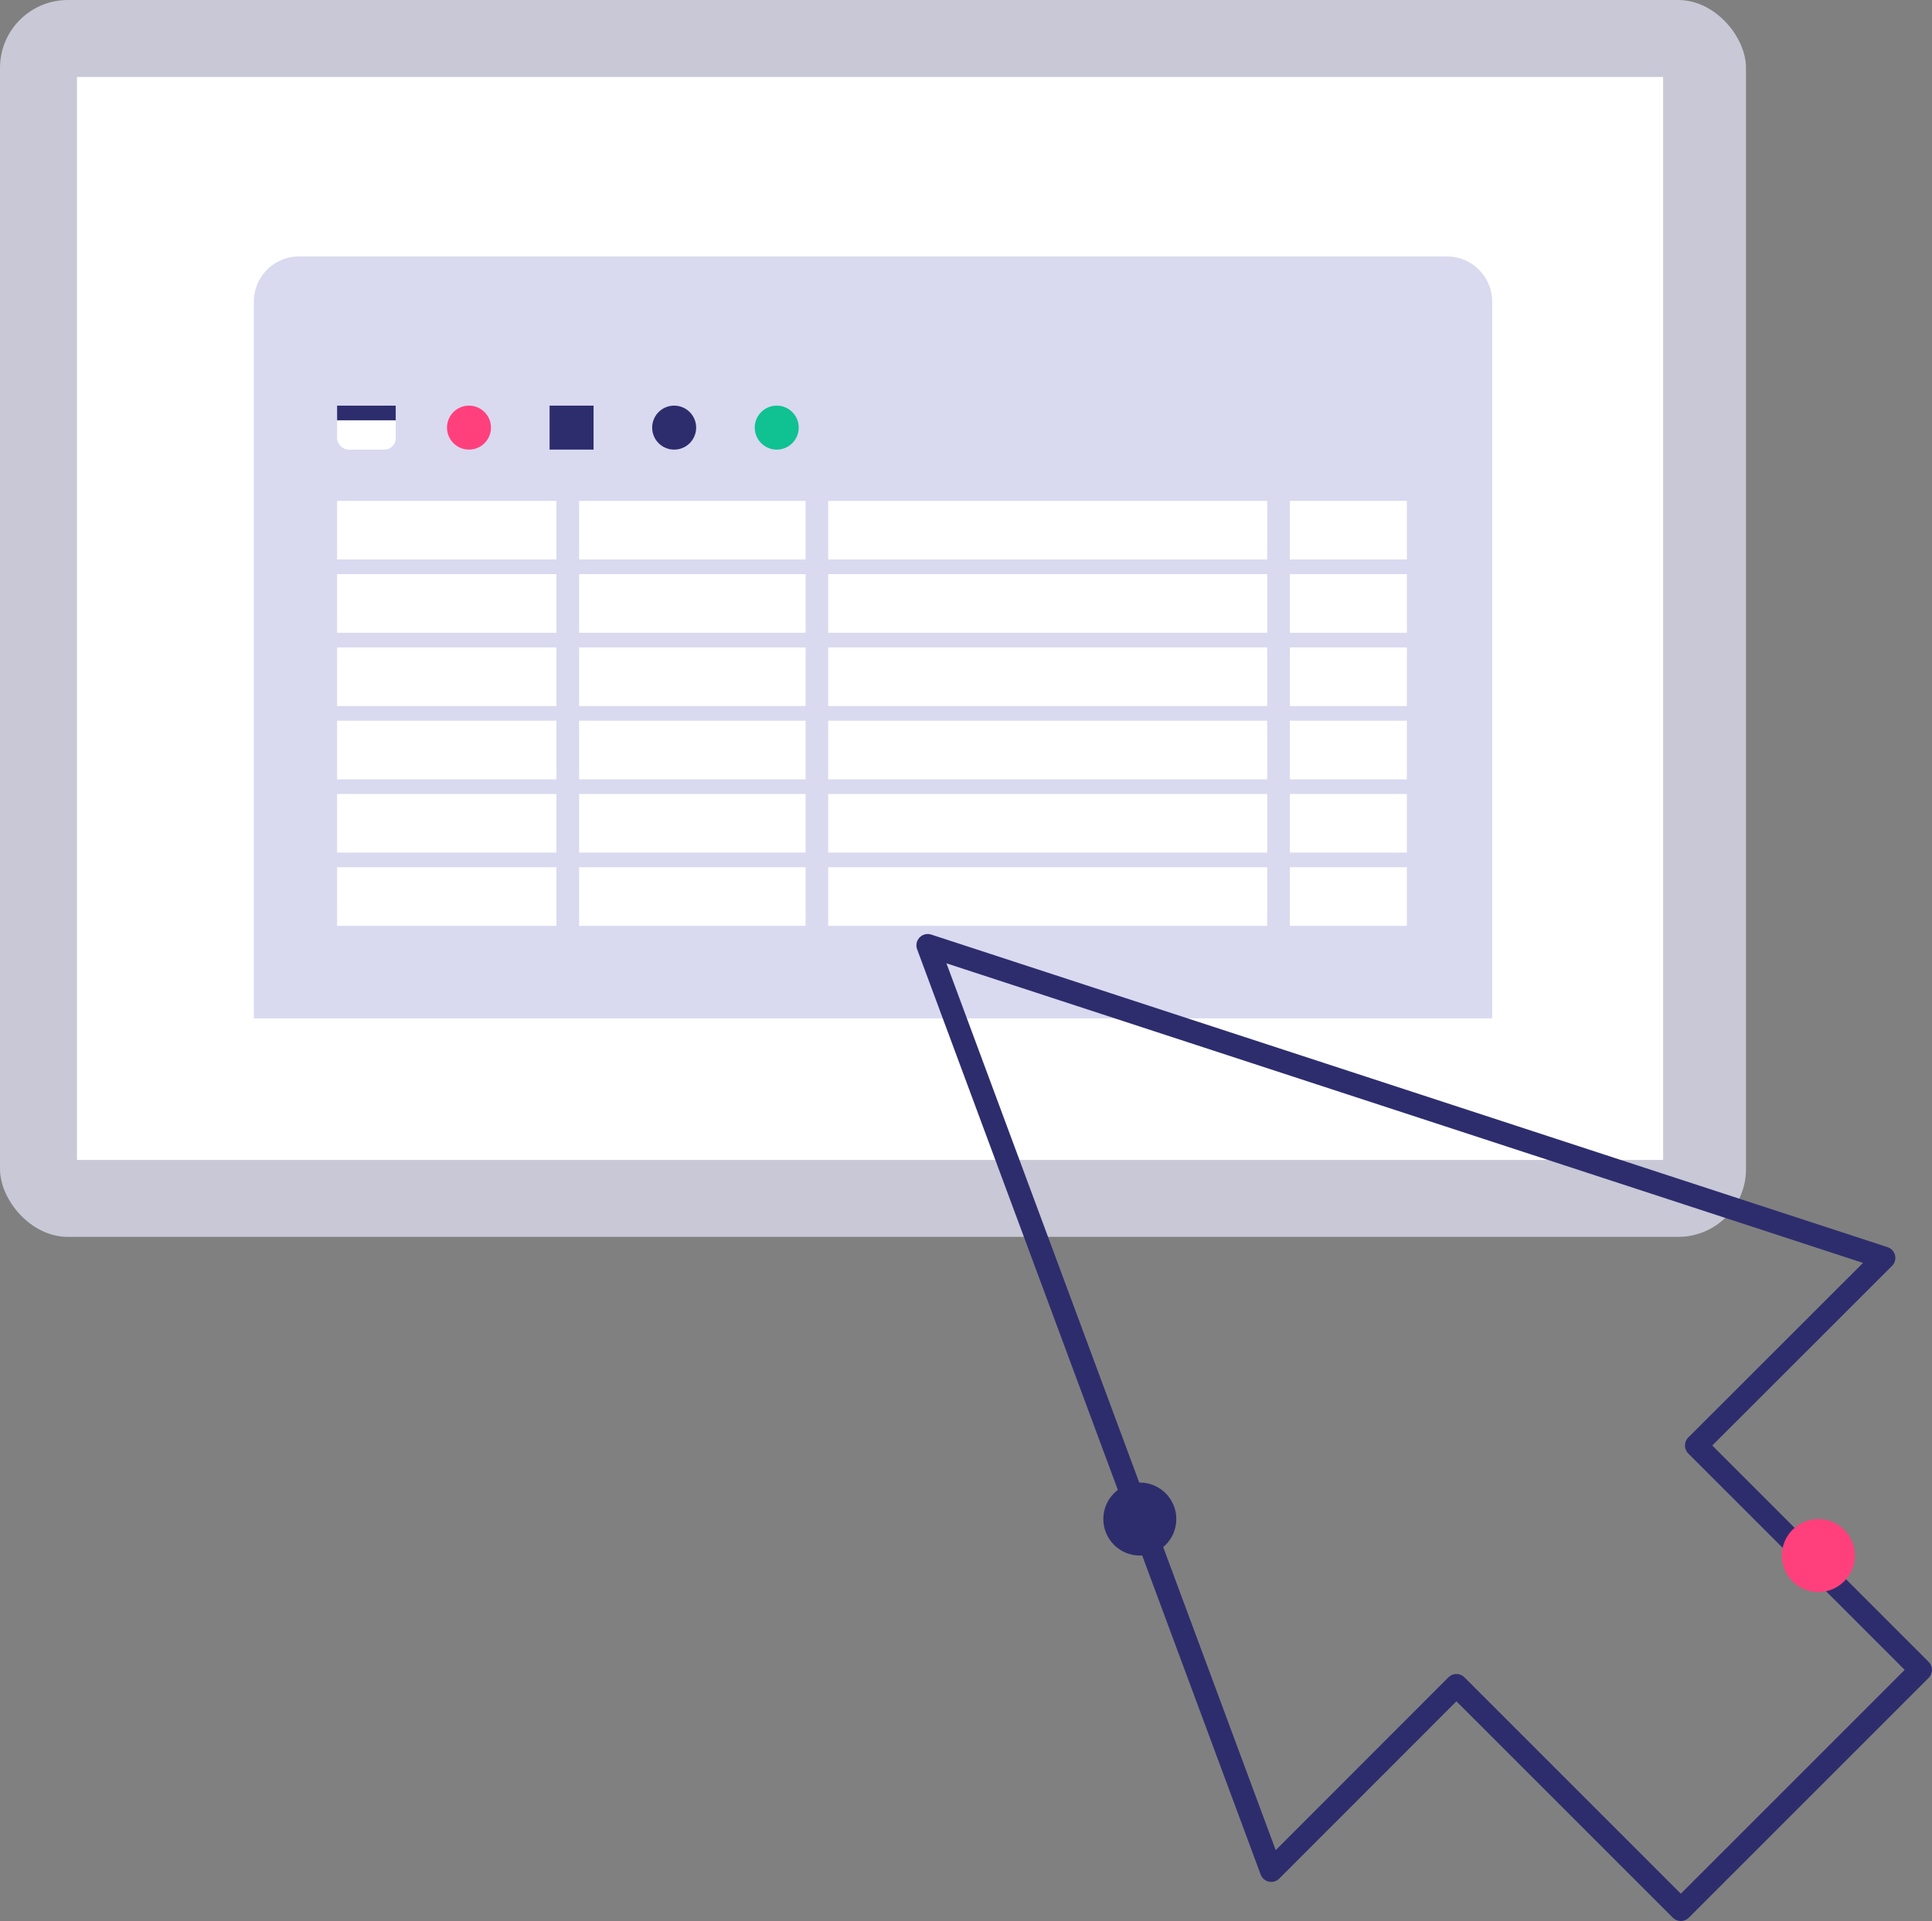
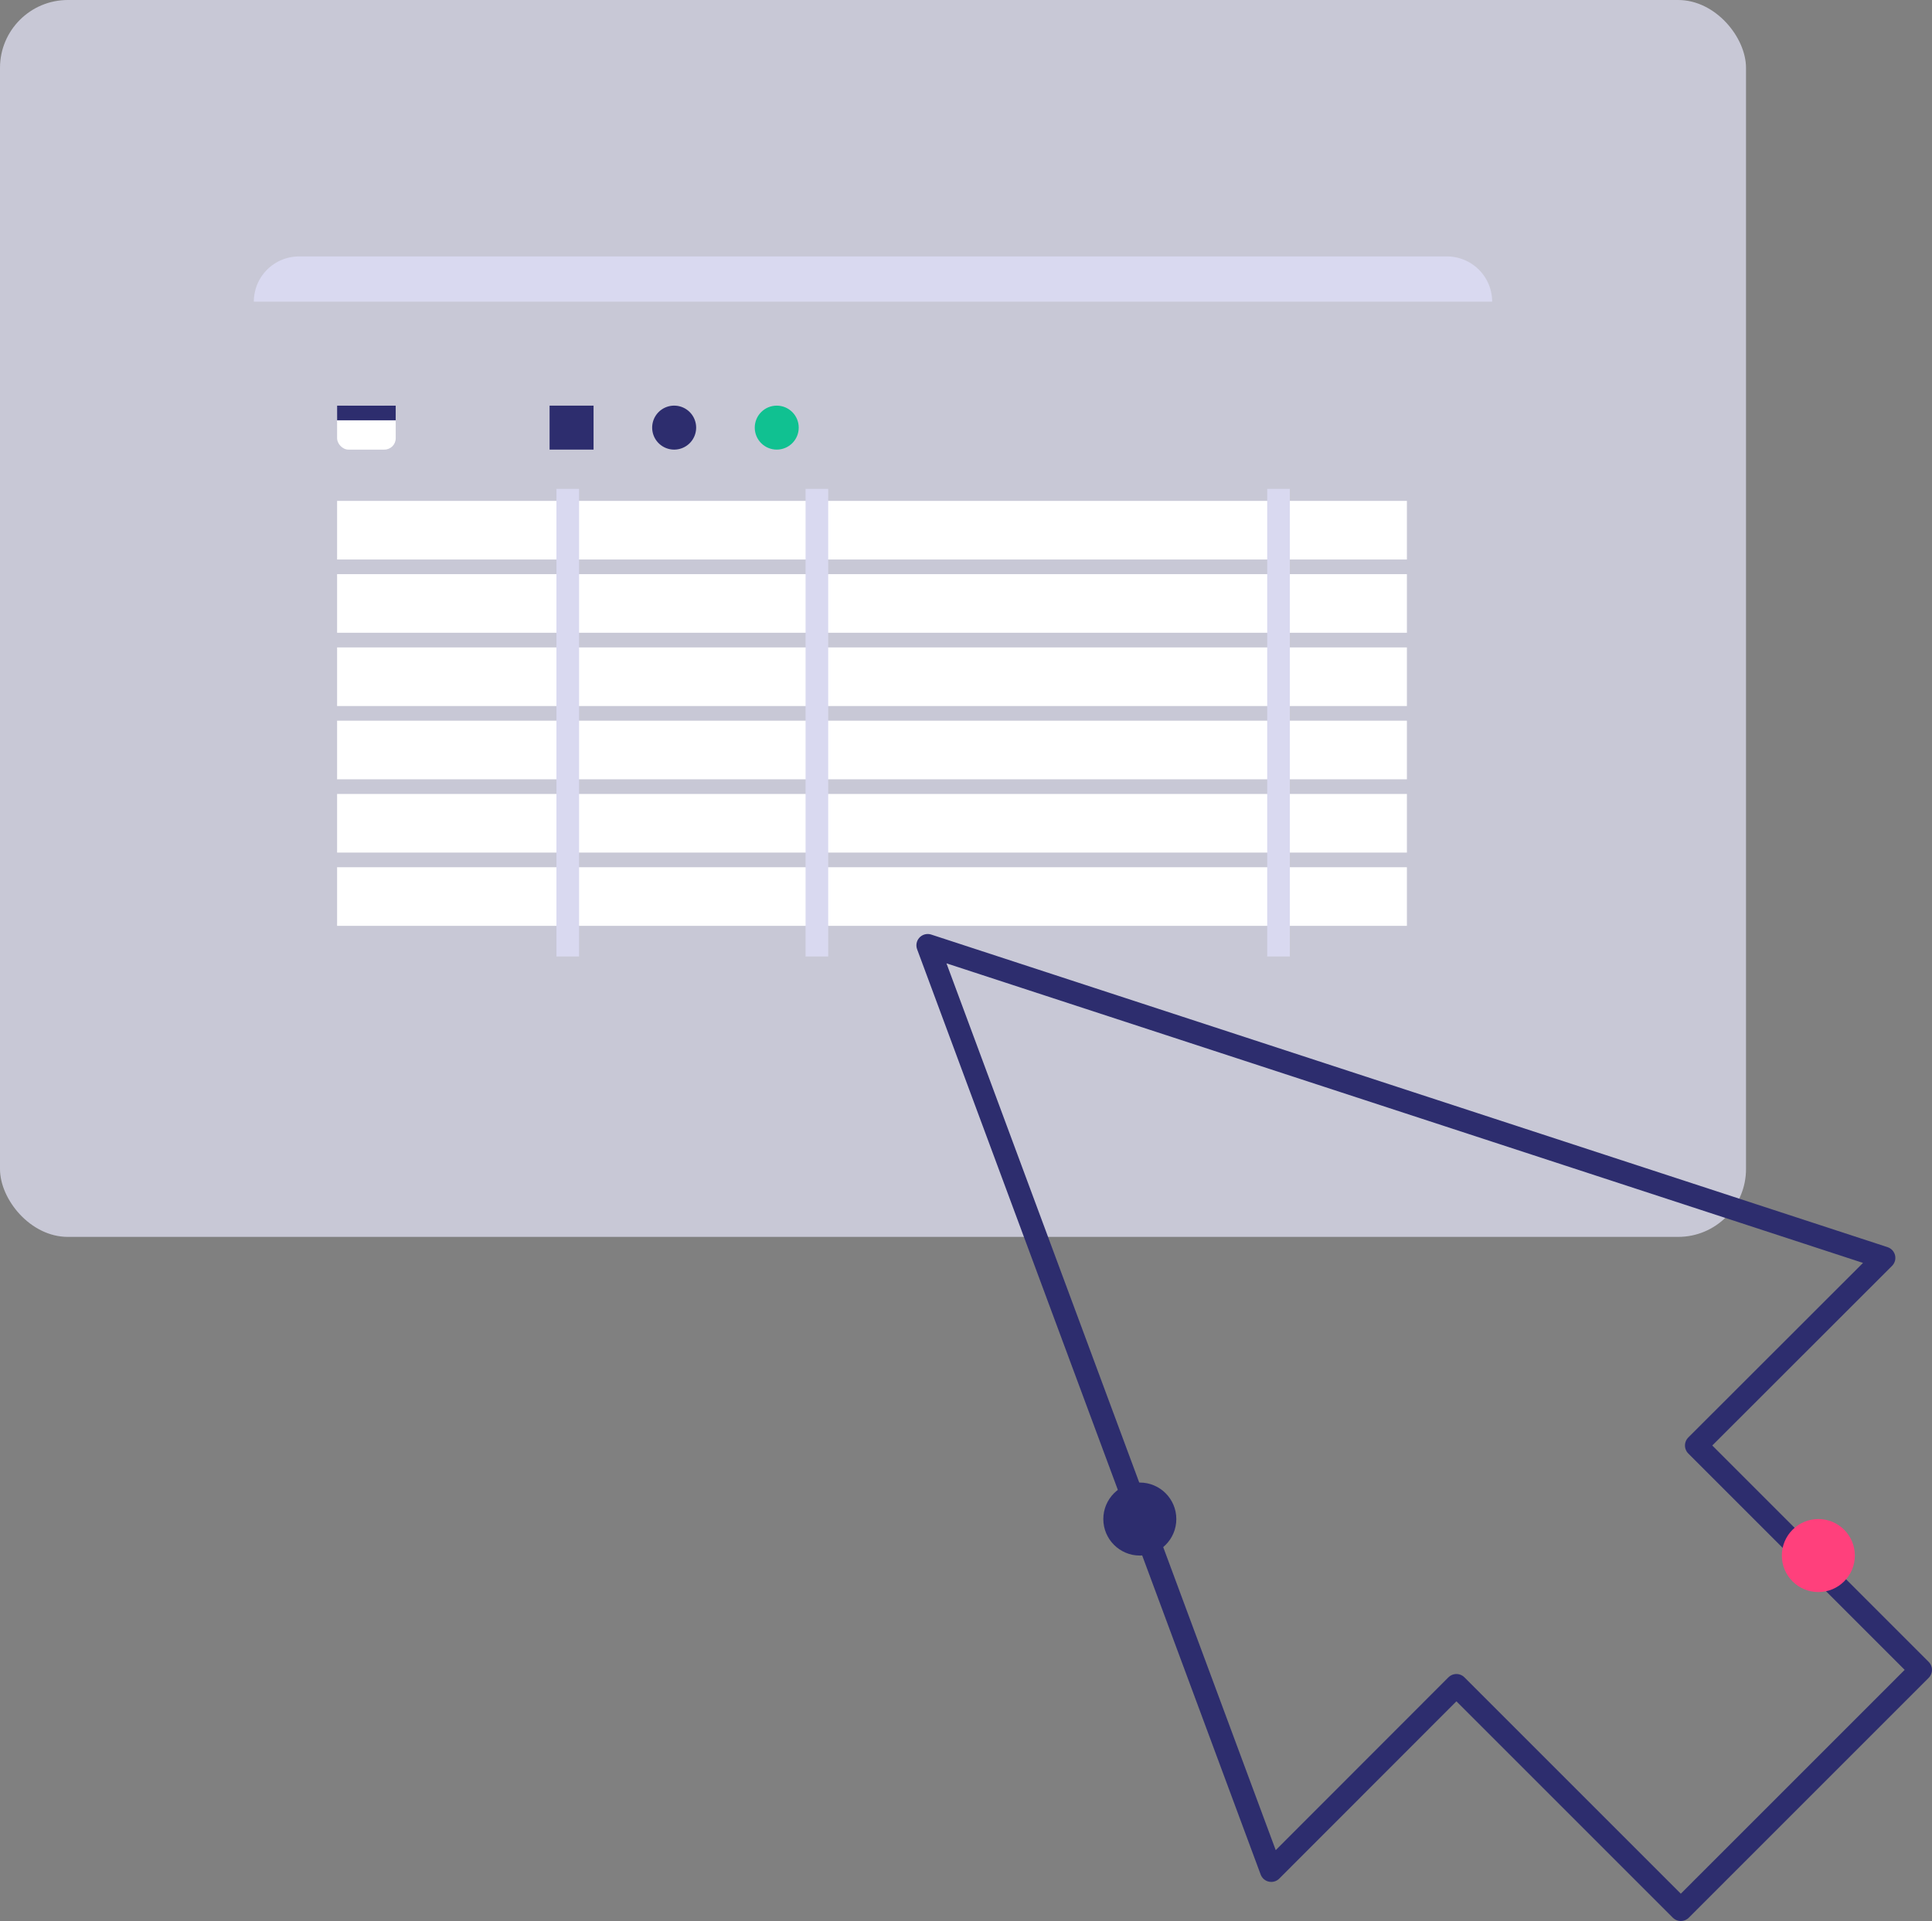
<svg xmlns="http://www.w3.org/2000/svg" width="170.841" height="169.888" viewBox="0 0 170.841 169.888">
  <rect x="0" y="0" width="170.841" height="169.888" fill="#808080" stroke="none" />
  <g id="Group_5384" data-name="Group 5384" transform="translate(-1324.802 -1297.286)">
    <g id="Group_5335" data-name="Group 5335" transform="translate(1324.802 1297.286)">
      <rect id="Rectangle_3695" data-name="Rectangle 3695" width="154.395" height="109.385" rx="6" transform="translate(0)" fill="#c8c8d6" />
-       <rect id="Rectangle_3696" data-name="Rectangle 3696" width="140.264" height="95.777" transform="translate(6.804 6.804)" fill="#fff" />
-       <path id="Rectangle_3766" data-name="Rectangle 3766" d="M4,0H105.5a4,4,0,0,1,4,4V67.387a0,0,0,0,1,0,0H0a0,0,0,0,1,0,0V4A4,4,0,0,1,4,0Z" transform="translate(22.446 22.678)" fill="#d9d9f0" />
+       <path id="Rectangle_3766" data-name="Rectangle 3766" d="M4,0H105.5a4,4,0,0,1,4,4a0,0,0,0,1,0,0H0a0,0,0,0,1,0,0V4A4,4,0,0,1,4,0Z" transform="translate(22.446 22.678)" fill="#d9d9f0" />
      <rect id="Rectangle_3769" data-name="Rectangle 3769" width="94.6" height="5.184" transform="translate(29.808 44.296)" fill="#fff" />
      <rect id="Rectangle_3770" data-name="Rectangle 3770" width="94.6" height="5.184" transform="translate(29.808 50.775)" fill="#fff" />
      <rect id="Rectangle_3771" data-name="Rectangle 3771" width="94.6" height="5.184" transform="translate(29.808 57.255)" fill="#fff" />
      <rect id="Rectangle_3772" data-name="Rectangle 3772" width="94.6" height="5.184" transform="translate(29.808 63.734)" fill="#fff" />
      <rect id="Rectangle_3773" data-name="Rectangle 3773" width="94.6" height="5.184" transform="translate(29.808 70.214)" fill="#fff" />
      <rect id="Rectangle_3774" data-name="Rectangle 3774" width="94.6" height="5.184" transform="translate(29.808 76.693)" fill="#fff" />
      <path id="Path_7793" data-name="Path 7793" d="M7135.983,1982.082v41.356" transform="translate(-7085.778 -1938.849)" fill="none" stroke="#d9d9f0" stroke-width="2" />
      <path id="Path_7794" data-name="Path 7794" d="M7135.983,1982.082v41.356" transform="translate(-7063.748 -1938.849)" fill="none" stroke="#d9d9f0" stroke-width="2" />
      <path id="Path_7795" data-name="Path 7795" d="M7135.983,1982.082v41.356" transform="translate(-7022.927 -1938.849)" fill="none" stroke="#d9d9f0" stroke-width="2" />
-       <ellipse id="Ellipse_361" data-name="Ellipse 361" cx="1.944" cy="1.944" rx="1.944" ry="1.944" transform="translate(39.527 35.873)" fill="#ff407c" />
      <ellipse id="Ellipse_362" data-name="Ellipse 362" cx="1.944" cy="1.944" rx="1.944" ry="1.944" transform="translate(66.741 35.873)" fill="#10c191" />
      <path id="Path_7796" data-name="Path 7796" d="M1.944,0A1.944,1.944,0,1,1,0,1.944,1.944,1.944,0,0,1,1.944,0Z" transform="translate(57.67 35.873)" fill="#2d2d6e" />
      <rect id="Rectangle_3775" data-name="Rectangle 3775" width="3.888" height="3.888" transform="translate(48.598 35.873)" fill="#2d2d6e" />
      <rect id="Rectangle_3776" data-name="Rectangle 3776" width="5.184" height="3.888" rx="1" transform="translate(29.808 35.873)" fill="#fff" />
      <g id="Rectangle_3777" data-name="Rectangle 3777" transform="translate(29.808 35.873)" fill="#fff" stroke="#2d2d6e" stroke-width="1">
        <rect width="5.184" height="1.296" stroke="none" />
        <rect x="0.5" y="0.5" width="4.184" height="0.296" fill="none" />
      </g>
    </g>
    <path id="Path_7823" data-name="Path 7823" d="M379.013,869.4l-84.565-27.643,18.514,49.869,11.865,31.959L341.2,907.2l19.842,19.842,21.21-21.21-9.129-9.129-10.713-10.713Z" transform="translate(1112.389 539.128)" fill="none" stroke="#2d2d6e" stroke-linecap="round" stroke-linejoin="round" stroke-width="2" />
    <circle id="Ellipse_378" data-name="Ellipse 378" cx="3.228" cy="3.228" r="3.228" transform="translate(1422.365 1428.396)" fill="#2d2d6e" />
    <circle id="Ellipse_379" data-name="Ellipse 379" cx="3.228" cy="3.228" r="3.228" transform="translate(1482.365 1431.624)" fill="#ff407c" />
  </g>
</svg>